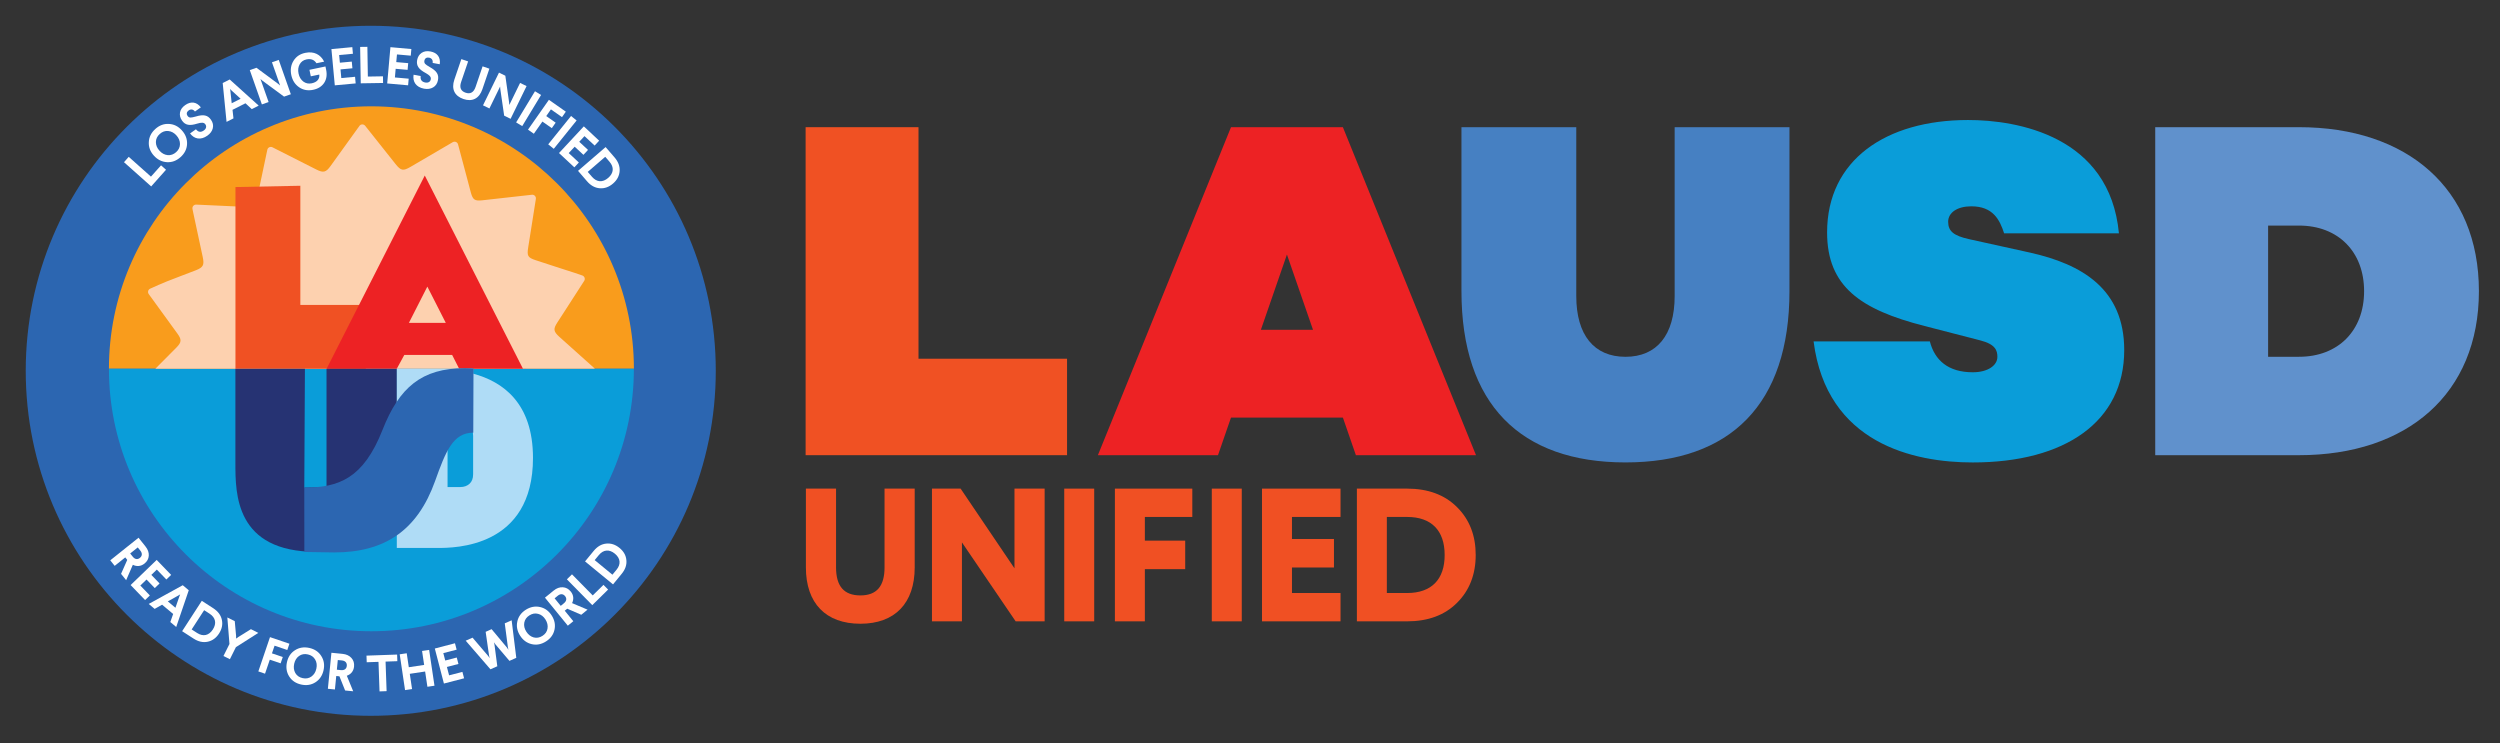
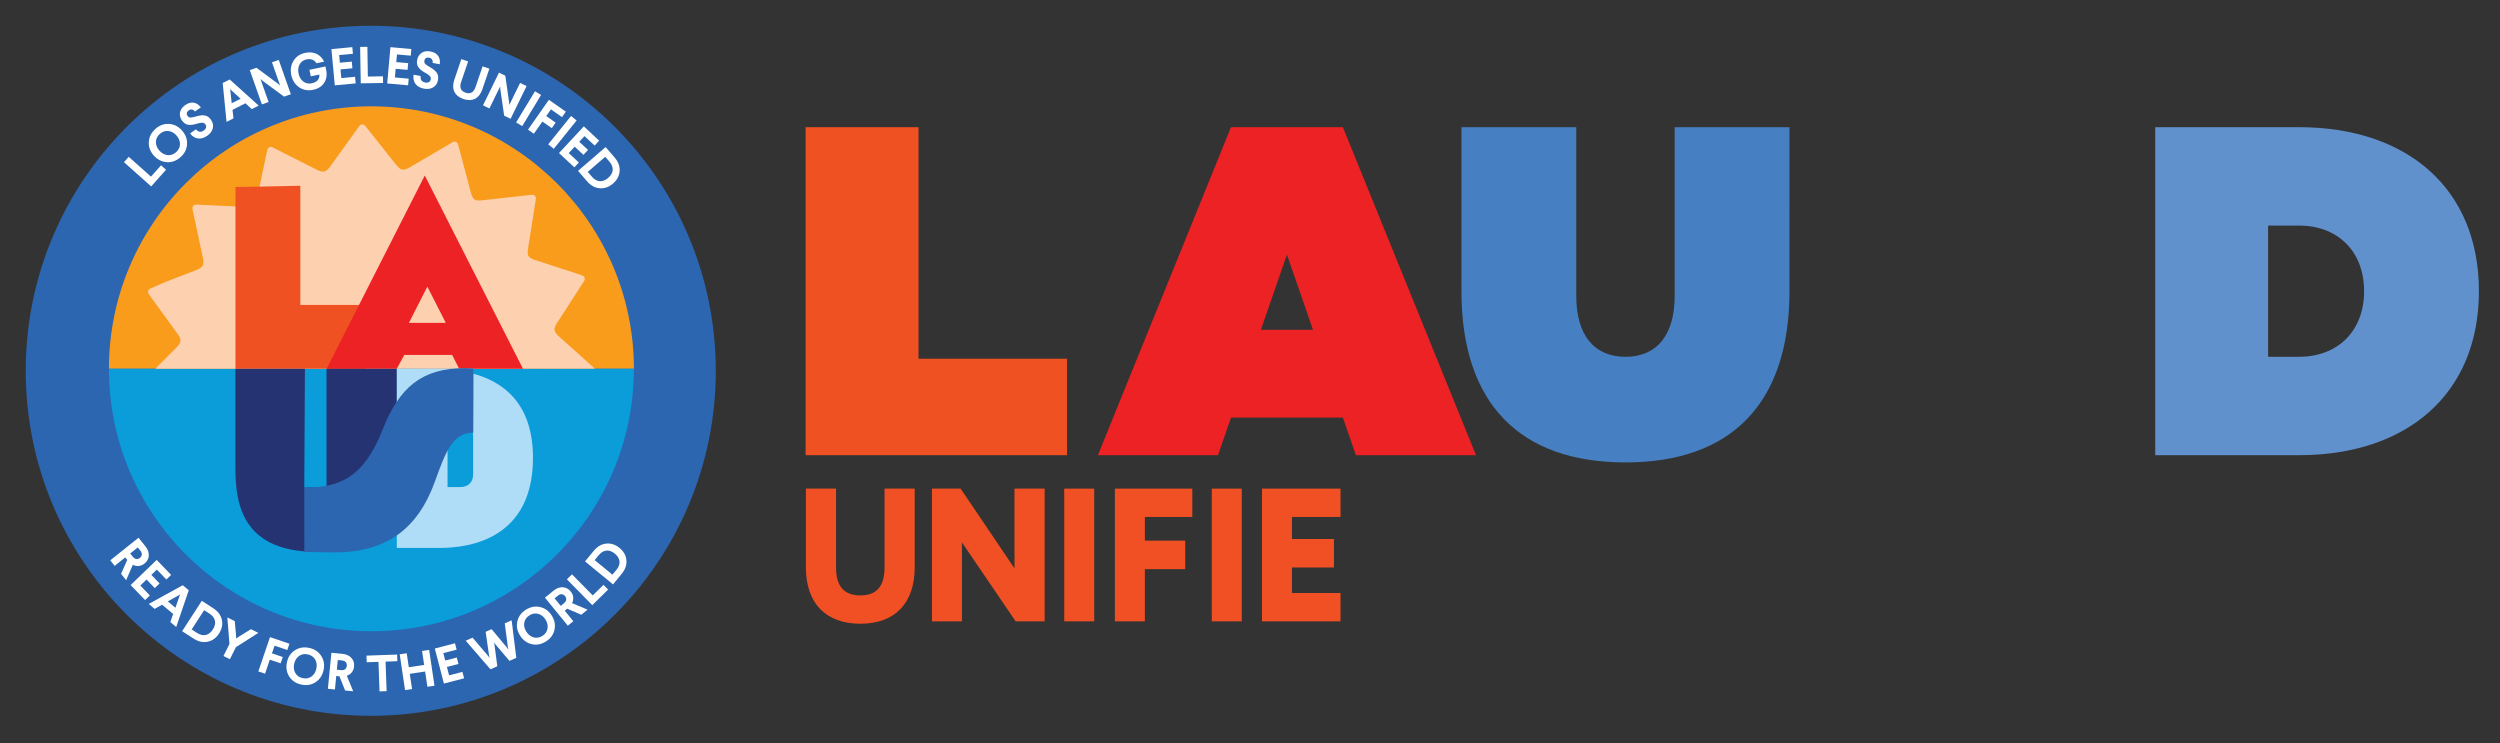
<svg xmlns="http://www.w3.org/2000/svg" version="1.1" id="Layer_1" x="0px" y="0px" viewBox="0 0 791.76 235.31" style="enable-background:new 0 0 791.76 235.31;" xml:space="preserve">
  <rect x="0" y="0" width="791.76" height="235.31" fill="#333333" stroke="none" />
  <style type="text/css">
	.st0{fill:#ED2224;}
	.st1{fill:#4680C2;}
	.st2{fill:#0A9DD9;}
	.st3{fill:#6091CC;}
	.st4{fill:#F05123;}
	.st5{fill:#F05023;}
	.st6{fill:#2C66B1;}
	.st7{fill:#F99C1C;}
	.st8{fill:#FDD1AF;}
	.st9{fill:#263373;}
	.st10{fill:#AFDCF6;}
	.st11{fill:#FFFFFF;}
</style>
  <g>
    <g>
      <path class="st0" d="M425.3,132.25h-35.44l-4.12,11.92H347.7l42.16-103.88h35.44l42.16,103.88l-38.04,0L425.3,132.25z     M415.83,104.44l-8.25-23.83l-8.25,23.83H415.83z" />
      <path class="st1" d="M566.73,92.22c0,35.75-18.64,54.23-51.94,54.23s-51.94-18.48-51.94-54.23l0-51.94h36.36l0,53.47    c0,12.37,5.65,19.25,15.58,19.25s15.58-6.87,15.58-19.25l0-53.47h36.36L566.73,92.22z" />
-       <path class="st2" d="M671.07,73.89h-36.36c-1.38-4.28-3.51-8.55-10.39-8.55c-4.43,0-7.33,1.99-7.33,4.89    c0,3.06,1.83,4.43,6.57,5.5l19.4,4.28c16.35,3.67,29.79,11.46,29.79,30.86c0,22.61-18.64,35.59-47.97,35.59    c-18.64,0-46.29-5.96-50.41-38.34h36.82c1.53,5.96,5.8,9.78,13.6,9.78c4.74,0,7.79-2.14,7.79-4.89c0-1.99-0.61-3.97-5.35-5.19    l-17.72-4.58c-20.32-5.19-30.86-12.53-30.86-29.64c0-22.92,18.64-35.59,44.61-35.59C638.84,37.99,668.17,43.03,671.07,73.89z" />
      <path class="st3" d="M785.08,92.22c0,32.54-22.76,51.94-56.98,51.94h-45.53l0-103.88l45.53,0    C762.32,40.28,785.08,59.68,785.08,92.22z M748.72,92.22c0-12.53-8.25-20.78-20.62-20.78h-9.78l0,41.55h9.78    C740.47,113,748.72,104.75,748.72,92.22z" />
      <path class="st4" d="M337.94,113.61l0,30.55h-82.8l0-103.88h35.75l0,73.33H337.94z" />
      <g>
        <path class="st5" d="M280.14,179.7c0,5.97-2.5,8.87-7.65,8.87c-5.19,0-7.71-2.9-7.71-8.87l0-24.95h-9.55l0,24.95     c0,11.34,6.29,17.84,17.26,17.84c10.93,0,17.2-6.5,17.2-17.84l0-24.95h-9.55L280.14,179.7z" />
        <polygon class="st5" points="321.29,179.99 304.23,154.75 295.16,154.75 295.16,196.78 304.65,196.78 304.65,171.78      321.66,196.78 330.84,196.78 330.84,154.75 321.29,154.75    " />
        <rect x="337.05" y="154.75" class="st5" width="9.49" height="42.03" />
        <polygon class="st5" points="353.09,196.78 362.58,196.78 362.58,180.25 375.36,180.25 375.36,171.22 362.58,171.22      362.58,163.72 377.61,163.72 377.61,154.75 353.09,154.75    " />
        <rect x="383.78" y="154.75" class="st5" width="9.49" height="42.03" />
        <polygon class="st5" points="399.68,196.78 424.55,196.78 424.55,187.81 409.17,187.81 409.17,179.73 422.47,179.73      422.47,170.7 409.17,170.7 409.17,163.72 424.55,163.72 424.55,154.75 399.68,154.75    " />
-         <path class="st5" d="M461.42,160.59c-3.87-3.87-9.17-5.84-15.76-5.84h-15.93l0,42.03h15.93c6.58,0,11.88-1.96,15.75-5.83     c3.95-3.89,5.95-9,5.95-15.18C467.37,169.58,465.37,164.48,461.42,160.59z M445.66,187.81h-6.44l0-24.09h6.44     c7.66,0,11.87,4.28,11.87,12.05C457.54,183.53,453.32,187.81,445.66,187.81z" />
      </g>
    </g>
    <g>
      <circle class="st6" cx="117.42" cy="117.43" r="109.27" />
      <path class="st7" d="M117.62,33.67L117.62,33.67c-0.02,0-0.03,0-0.05,0c-0.02,0-0.03,0-0.05,0l0,0    C71.66,33.73,34.5,70.92,34.5,116.79h83.13v-0.13l83.13,0.13C200.75,70.92,163.48,33.73,117.62,33.67z" />
      <g>
        <path class="st2" d="M200.75,116.79c0,45.91-37.22,83.13-83.13,83.13S34.5,162.7,34.5,116.79H200.75z" />
      </g>
      <path class="st0" d="M146.28,116.66h20.37L135.3,54.98l-31.34,61.68h22.57l2.25-4.43h15.25L146.28,116.66z M133.97,102.01    L133.97,102.01l-3.72-0.01l5.88-11.57l5.88,11.57h-3.18l0,0.01H133.97z" />
      <path class="st8" d="M177.13,106.66c-1.86-1.68-1.96-2.47-0.61-4.54c0.79-1.21,1.57-2.42,2.35-3.63c2.01-3.13,4.03-6.25,6.15-9.54    c0.4-0.62,0.11-1.45-0.58-1.7c-0.88-0.31-1.7-0.59-2.52-0.86c-4.11-1.34-8.24-2.63-12.35-4.01c-2.43-0.81-2.7-1.36-2.3-3.96    c0.26-1.68,0.54-3.36,0.8-5.04c0.54-3.43,1.08-6.86,1.64-10.39c0.12-0.74-0.51-1.4-1.26-1.31c-5.39,0.61-10.57,1.2-15.76,1.76    c-2.32,0.25-2.93-0.17-3.55-2.38c-0.47-1.71-0.9-3.42-1.36-5.13c-0.9-3.37-1.8-6.75-2.72-10.21c-0.19-0.73-1.03-1.07-1.68-0.69    c-4.54,2.65-8.93,5.22-13.32,7.79c-2.39,1.4-3.08,1.28-4.8-0.88c-3.19-4-6.37-8.01-9.61-12.1c-0.46-0.58-1.36-0.59-1.79,0    c0,0-0.01,0.01-0.01,0.01c-3.07,4.25-6.12,8.5-9.18,12.75c-1.45,2.01-2.27,2.2-4.47,1.09c-1.35-0.68-2.69-1.36-4.04-2.04    c-3.25-1.65-6.49-3.29-9.87-5c-0.67-0.34-1.48,0.05-1.63,0.78c-1.06,5.05-2.08,9.95-3.13,14.84c-0.68,3.17-1.02,3.38-4.22,3.23    c-5.01-0.24-10.03-0.47-15.18-0.7c-0.73-0.03-1.3,0.62-1.18,1.34c0.04,0.23,0.08,0.46,0.13,0.68c1.04,4.87,2.09,9.74,3.13,14.61    c0.54,2.53,0.15,3.26-2.27,4.2c-3.05,1.19-6.13,2.31-9.18,3.53c-1.74,0.7-3.45,1.47-5.2,2.26c-0.66,0.29-0.89,1.12-0.46,1.71    c3.02,4.16,6.06,8.33,9.08,12.51c1.4,1.94,1.34,2.75-0.32,4.44c-1.88,1.91-3.79,3.8-5.68,5.71c-0.33,0.33-0.66,0.66-0.98,0.99    h68.28l0.17,0l70.75-0.02C184.63,113.4,180.87,110.04,177.13,106.66z" />
      <g>
        <path class="st4" d="M115.84,96.57v20.22H74.57V59.24l20.55-0.41v37.74H115.84z" />
      </g>
      <path class="st0" d="M145.42,116.79h20.21l-31.1-61.2l-31.1,61.2h22.23l2.39-4.39h15.14L145.42,116.79z M133.2,102.26    L133.2,102.26l-3.7-0.01l5.84-11.48l5.84,11.48h-3.15l0,0.01H133.2z" />
      <g>
        <g>
          <path class="st9" d="M74.55,146.72v-29.92h22.02l-0.2,37.64l7.04-0.13v-37.51h22.28v29.92c0,9.7,0,28.05-25.53,28.05      C74.55,174.76,74.55,156.42,74.55,146.72z" />
        </g>
        <path class="st10" d="M149.86,118.34v-1.55H125.7v0h-0.03v56.75h12.89c5.35,0,30.24,0,30.24-28.53     C168.79,127.55,159.19,120.88,149.86,118.34z M149.84,150.2c0,1.32-0.38,2.32-1.14,3.01c-0.76,0.69-1.73,1.04-2.91,1.04h-4.05     v-20.26h4.05c1.18,0,2.15,0.35,2.91,1.04c0.76,0.69,1.14,1.7,1.14,3.01V150.2z" />
        <g>
          <path class="st6" d="M96.37,154.42c10.86,0,18.7-2.8,24.79-18.31c5.27-13.42,12.42-19.5,26-19.5l2.8,0.07l-0.07,20.35h-0.01      c-6.42,0-8.72,5.92-12.09,15.34c-5.59,15.59-15.88,22.59-32,22.59l-9.4-0.15L96.37,154.42z" />
        </g>
      </g>
      <g>
        <path class="st11" d="M40.77,49.67l7.04,6.27L51,52.36l1.58,1.4l-4.7,5.28l-8.61-7.67L40.77,49.67z" />
        <path class="st11" d="M53.51,39.25c1.58,0.08,2.95,0.76,4.1,2.05c1.16,1.29,1.7,2.73,1.63,4.32c-0.07,1.59-0.76,2.97-2.05,4.13     c-1.3,1.17-2.74,1.71-4.33,1.61s-2.97-0.79-4.13-2.07c-1.16-1.29-1.69-2.71-1.6-4.3c0.07-1.59,0.76-2.97,2.06-4.14     C50.47,39.69,51.91,39.15,53.51,39.25z M49.37,44.99c0,0.98,0.37,1.89,1.12,2.72c0.76,0.85,1.62,1.31,2.61,1.42     c0.99,0.09,1.88-0.23,2.69-0.95c0.8-0.72,1.2-1.57,1.21-2.55c0.01-1-0.37-1.91-1.13-2.75c-0.75-0.83-1.61-1.3-2.6-1.39     c-0.98-0.1-1.87,0.22-2.66,0.93C49.79,43.14,49.38,44,49.37,44.99z" />
        <path class="st11" d="M63.61,34l-1.87,1.32c-0.54-0.73-1.31-0.83-1.97-0.36c-0.66,0.47-0.81,1.11-0.35,1.76     c0.24,0.34,0.53,0.49,0.88,0.51c0.35,0.01,0.93-0.11,1.72-0.33c2.44-0.74,3.77-0.44,4.78,1c0.63,0.89,0.82,1.8,0.59,2.73     c-0.23,0.91-0.8,1.69-1.72,2.34c-2.1,1.48-4.13,1.1-5.48-0.71l1.87-1.32c0.71,0.93,1.55,1.05,2.49,0.38     c0.77-0.54,0.94-1.3,0.49-1.94c-0.45-0.63-1.17-0.66-2.65-0.21c-2.25,0.7-3.68,0.54-4.74-0.97c-0.59-0.84-0.79-1.7-0.64-2.59     c0.17-0.91,0.71-1.67,1.63-2.32C60.44,32.02,62.26,32.22,63.61,34z" />
        <path class="st11" d="M72.75,25.17l9.18,8.28l-2.19,1.11l-2-1.85l-4.1,2.07l0.3,2.71l-2.19,1.11l-1.22-12.31L72.75,25.17z      M72.87,28.19l0.1,0.67l0.41,3.84l2.82-1.43l-2.85-2.6L72.87,28.19z" />
        <path class="st11" d="M88.28,18.97l3.83,10.88l-2.15,0.75l-6.79-5l-0.67-0.57l2.57,7.29l-2.13,0.75L79.11,22.2l2.11-0.74     l6.78,5.02l0.71,0.59l-2.58-7.34L88.28,18.97z" />
        <path class="st11" d="M102.66,19.52l-2.44,0.51c-0.69-1.1-1.73-1.51-3.17-1.21c-0.97,0.2-1.68,0.72-2.15,1.56     c-0.46,0.84-0.58,1.81-0.35,2.9c0.23,1.11,0.73,1.95,1.51,2.55c0.78,0.58,1.66,0.76,2.68,0.55c1.66-0.35,2.56-1.38,2.38-2.77     l-2.69,0.56L98,22.11l5.07-1.06l0.21,0.98c0.35,1.66,0.14,3.07-0.62,4.22c-0.76,1.13-1.92,1.87-3.48,2.19     c-1.66,0.35-3.15,0.09-4.45-0.8c-1.3-0.89-2.12-2.18-2.48-3.88c-0.35-1.69-0.11-3.19,0.71-4.51c0.83-1.34,2.07-2.17,3.72-2.51     C99.45,16.16,101.54,17.28,102.66,19.52z" />
        <path class="st11" d="M111.58,14.93l0.19,2.1l-4.36,0.4l0.23,2.43l3.77-0.35l0.2,2.12l-3.77,0.35l0.25,2.74l4.36-0.4l0.19,2.1     l-6.61,0.61l-1.07-11.48L111.58,14.93z" />
        <path class="st11" d="M116.35,14.83l0.15,9.42l4.79-0.08l0.03,2.11l-7.07,0.11l-0.19-11.53L116.35,14.83z" />
        <path class="st11" d="M130.28,15.53l-0.19,2.1l-4.37-0.39l-0.22,2.43l3.78,0.33l-0.19,2.12l-3.78-0.33l-0.24,2.74l4.37,0.39     l-0.19,2.1l-6.62-0.59l1.02-11.49L130.28,15.53z" />
        <path class="st11" d="M139.27,20.35l-2.25-0.42c0.15-0.89-0.32-1.52-1.12-1.67c-0.79-0.15-1.36,0.2-1.5,0.98     c-0.07,0.41,0.02,0.72,0.25,0.99c0.24,0.26,0.73,0.59,1.44,1c2.24,1.23,2.94,2.39,2.62,4.12c-0.2,1.07-0.71,1.85-1.54,2.33     c-0.81,0.47-1.77,0.61-2.87,0.41c-2.53-0.47-3.67-2.19-3.32-4.42l2.25,0.42c-0.16,1.16,0.33,1.84,1.47,2.05     c0.92,0.17,1.59-0.24,1.73-1.01c0.14-0.76-0.35-1.3-1.7-2.04c-2.07-1.12-2.95-2.26-2.62-4.07c0.19-1,0.66-1.76,1.41-2.27     c0.77-0.51,1.7-0.66,2.8-0.45C138.47,16.7,139.6,18.13,139.27,20.35z" />
        <path class="st11" d="M154.99,21.75l-2.22,6.52c-0.99,2.92-3.17,4.06-6,3.09c-2.82-0.96-3.88-3.18-2.88-6.12l2.22-6.52l2.15,0.73     l-2.22,6.52c-0.59,1.73-0.12,2.87,1.41,3.39c1.51,0.52,2.58-0.1,3.17-1.83l2.22-6.52L154.99,21.75z" />
        <path class="st11" d="M166.77,27.26l-5.06,10.37l-2.04-1l-1.21-8.35l-0.07-0.88L155,34.35l-2.03-0.99L158.03,23l2.01,0.98     l1.18,8.35l0.08,0.92l3.41-6.99L166.77,27.26z" />
        <path class="st11" d="M171.36,30.07l-5.97,9.87l-1.93-1.17l5.97-9.87L171.36,30.07z" />
        <path class="st11" d="M179.2,35.37l-1.21,1.73l-3.51-2.46l-1.48,2.12l2.98,2.09l-1.22,1.74l-2.98-2.09l-2.71,3.86l-1.85-1.3     l6.62-9.45L179.2,35.37z" />
        <path class="st11" d="M182.62,38.15l-7.24,8.98l-1.76-1.42l7.24-8.98L182.62,38.15z" />
        <path class="st11" d="M189.76,44.56l-1.44,1.54l-3.21-2.99l-1.66,1.79l2.78,2.58l-1.45,1.56L182,46.46l-1.88,2.02l3.21,2.99     L181.9,53l-4.86-4.53l7.86-8.45L189.76,44.56z" />
        <path class="st11" d="M194.62,49.84c1.18,1.37,1.73,2.82,1.62,4.33c-0.1,1.52-0.79,2.84-2.09,3.96c-1.3,1.12-2.7,1.61-4.22,1.49     c-1.51-0.11-2.86-0.86-4.04-2.24l-2.82-3.27l8.73-7.53L194.62,49.84z M191.68,49.66l-5.54,4.78l1.35,1.56     c1.5,1.73,3.37,1.86,5.13,0.34c1.75-1.51,1.92-3.38,0.41-5.12L191.68,49.66z" />
      </g>
      <g>
        <path class="st11" d="M46.08,173.07c0.77,0.96,1.1,1.93,1.04,2.92c-0.06,1-0.52,1.82-1.37,2.5c-1.11,0.89-2.44,1.01-3.68,0.38     l-2.12,4.88l-1.61-2.01l1.96-4.42l-0.63-0.79l-3.35,2.68l-1.4-1.75l8.95-7.16L46.08,173.07z M43.63,173.37l-2.4,1.92l0.81,1.01     c0.66,0.83,1.48,1.02,2.26,0.39c0.78-0.62,0.81-1.48,0.14-2.31L43.63,173.37z" />
        <path class="st11" d="M54.2,182.07l-1.51,1.46l-3.02-3.14l-1.74,1.68l2.61,2.71l-1.52,1.47l-2.61-2.71l-1.97,1.9l3.02,3.14     l-1.51,1.46l-4.58-4.75l8.25-7.96L54.2,182.07z" />
        <path class="st11" d="M59.78,186.94l-3.97,11.63l-1.87-1.57l0.9-2.55l-3.5-2.94l-2.36,1.33l-1.87-1.57l10.77-5.93L59.78,186.94z      M57.07,188.24l-0.57,0.35l-3.35,1.87l2.41,2.02l1.26-3.62L57.07,188.24z" />
        <path class="st11" d="M67.51,192.61c1.51,0.98,2.44,2.2,2.75,3.67c0.33,1.48,0.03,2.93-0.89,4.36c-0.93,1.43-2.13,2.29-3.61,2.6     c-1.47,0.31-2.97-0.03-4.48-1.01l-3.6-2.33l6.23-9.62L67.51,192.61z M64.65,193.25l-3.95,6.1l1.72,1.11     c1.91,1.24,3.73,0.84,4.99-1.1c1.25-1.92,0.89-3.75-1.03-5L64.65,193.25z" />
        <path class="st11" d="M81.81,200.44l-7.1,4.52l-1.9,3.81l-2.04-1.01l1.9-3.81L72,195.55l2.35,1.17l0.42,4.67l0.01,0.86l0.71-0.51     l3.98-2.48L81.81,200.44z" />
        <path class="st11" d="M91.66,203.87l-0.67,1.99l-4.03-1.37l-0.83,2.43l3.43,1.16l-0.68,2l-3.43-1.16l-1.51,4.44l-2.12-0.72     l3.69-10.86L91.66,203.87z" />
        <path class="st11" d="M101.75,207.76c0.85,1.33,1.09,2.82,0.72,4.5c-0.37,1.68-1.22,2.95-2.55,3.81     c-1.33,0.86-2.84,1.1-4.52,0.73c-1.69-0.37-2.97-1.22-3.81-2.56c-0.85-1.34-1.08-2.85-0.71-4.53c0.37-1.68,1.22-2.93,2.54-3.78     c1.33-0.86,2.84-1.1,4.54-0.73C99.64,205.57,100.91,206.42,101.75,207.76z M94.72,207.74c-0.79,0.56-1.31,1.39-1.55,2.48     c-0.24,1.1-0.12,2.07,0.36,2.93c0.5,0.85,1.27,1.39,2.33,1.62c1.04,0.23,1.96,0.06,2.76-0.5c0.81-0.58,1.33-1.4,1.57-2.5     c0.24-1.09,0.12-2.05-0.38-2.9c-0.49-0.84-1.26-1.38-2.29-1.61C96.45,207.01,95.53,207.18,94.72,207.74z" />
        <path class="st11" d="M108.48,207.08c1.22,0.12,2.15,0.56,2.82,1.3c0.67,0.74,0.94,1.64,0.83,2.73c-0.14,1.42-0.98,2.45-2.29,2.9     l2.02,4.92l-2.56-0.25l-1.8-4.49l-1.01-0.1l-0.42,4.27l-2.23-0.22l1.12-11.41L108.48,207.08z M106.98,209.04l-0.3,3.06l1.29,0.13     c1.06,0.1,1.76-0.35,1.86-1.35s-0.5-1.61-1.56-1.72L106.98,209.04z" />
        <path class="st11" d="M125.77,207.3l0.07,2.1l-3.73,0.13l0.33,9.36l-2.24,0.08l-0.33-9.36l-3.73,0.13l-0.07-2.1L125.77,207.3z" />
        <path class="st11" d="M135.91,205.83l1.69,11.34l-2.24,0.33l-0.72-4.83l-4.86,0.73l0.72,4.83l-2.22,0.33l-1.69-11.34l2.22-0.33     l0.66,4.42l4.86-0.73l-0.66-4.42L135.91,205.83z" />
        <path class="st11" d="M144.09,203.72l0.53,2.03l-4.22,1.09l0.61,2.35l3.65-0.95l0.53,2.04l-3.65,0.95l0.69,2.65l4.22-1.09     l0.53,2.03l-6.39,1.66l-2.88-11.09L144.09,203.72z" />
        <path class="st11" d="M162.04,196.45l1.47,11.89l-2.17,0.96l-4.44-5.23l-0.47-0.65l0.18,0.78l0.89,6.81l-2.17,0.96l-7.84-9.06     l2.17-0.96l4.94,5.79l0.5,0.69l-0.21-0.82l-1.08-7.51l1.88-0.84l4.87,5.83l0.46,0.71l-0.17-0.84l-0.99-7.55L162.04,196.45z" />
        <path class="st11" d="M171.04,192.25c1.54,0.34,2.76,1.23,3.69,2.68c0.92,1.45,1.22,2.95,0.88,4.5     c-0.33,1.55-1.24,2.79-2.69,3.71c-1.46,0.93-2.97,1.23-4.51,0.87c-1.55-0.36-2.78-1.26-3.7-2.71c-0.92-1.45-1.21-2.94-0.87-4.48     c0.33-1.55,1.24-2.79,2.7-3.72C168,192.19,169.5,191.9,171.04,192.25z M166.04,197.2c-0.17,0.96,0.05,1.91,0.65,2.85     c0.61,0.95,1.38,1.55,2.32,1.82c0.95,0.25,1.88,0.09,2.79-0.49c0.9-0.57,1.44-1.34,1.6-2.3c0.17-0.98-0.05-1.93-0.65-2.89     c-0.6-0.94-1.37-1.54-2.32-1.78c-0.94-0.26-1.86-0.09-2.76,0.48C166.76,195.46,166.22,196.23,166.04,197.2z" />
        <path class="st11" d="M175.33,187.05c0.95-0.78,1.92-1.12,2.91-1.06c1,0.06,1.82,0.5,2.52,1.35c0.9,1.1,1.03,2.43,0.42,3.67     l4.9,2.07l-1.99,1.62l-4.44-1.92l-0.79,0.64l2.71,3.32l-1.74,1.42l-7.24-8.88L175.33,187.05z M175.65,189.49l1.94,2.39l1-0.82     c0.82-0.67,1-1.49,0.37-2.27c-0.63-0.77-1.49-0.79-2.31-0.12L175.65,189.49z" />
        <path class="st11" d="M181.15,181.89l6.57,6.68l3.4-3.34l1.47,1.49l-5.01,4.93l-8.04-8.17L181.15,181.89z" />
        <path class="st11" d="M188.02,174.48c1.14-1.39,2.46-2.17,3.96-2.32c1.51-0.16,2.91,0.3,4.23,1.38c1.32,1.08,2.04,2.37,2.17,3.88     c0.15,1.5-0.36,2.95-1.51,4.34l-2.72,3.32l-8.86-7.28L188.02,174.48z M188.34,177.39l5.62,4.62l1.3-1.58     c1.45-1.76,1.25-3.61-0.53-5.08c-1.77-1.46-3.63-1.31-5.09,0.46L188.34,177.39z" />
      </g>
    </g>
  </g>
</svg>